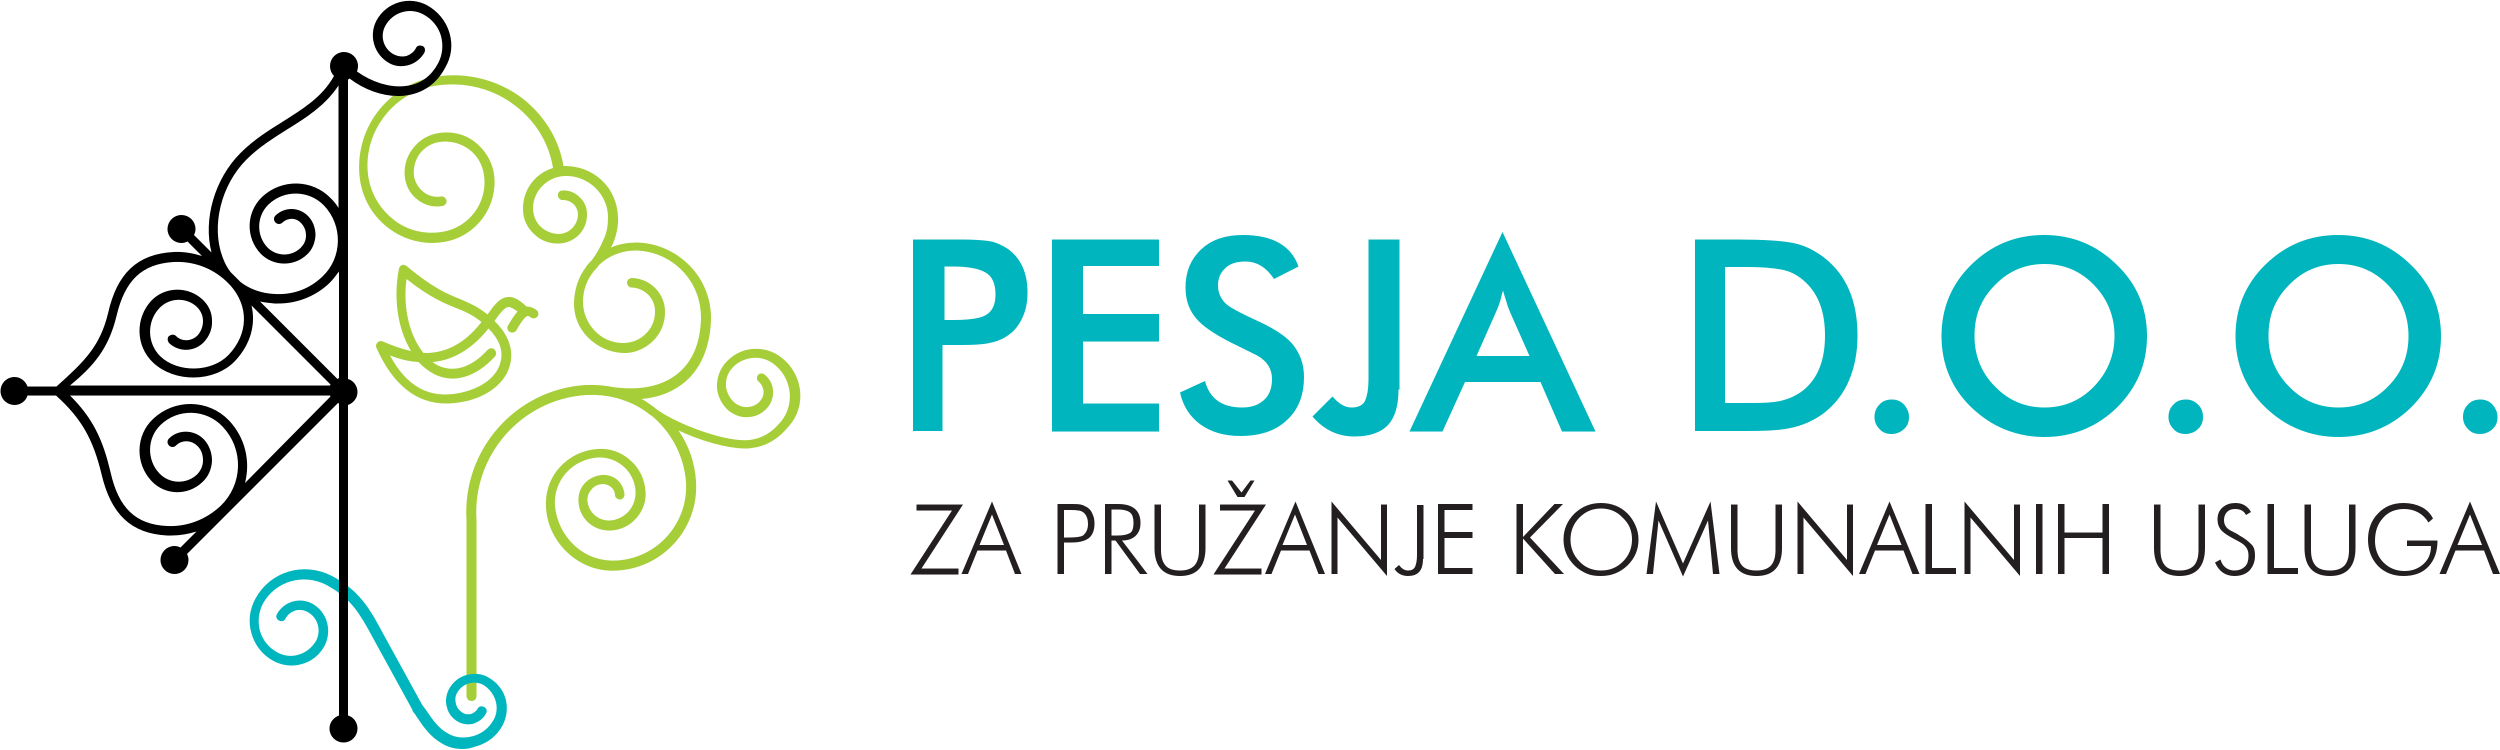
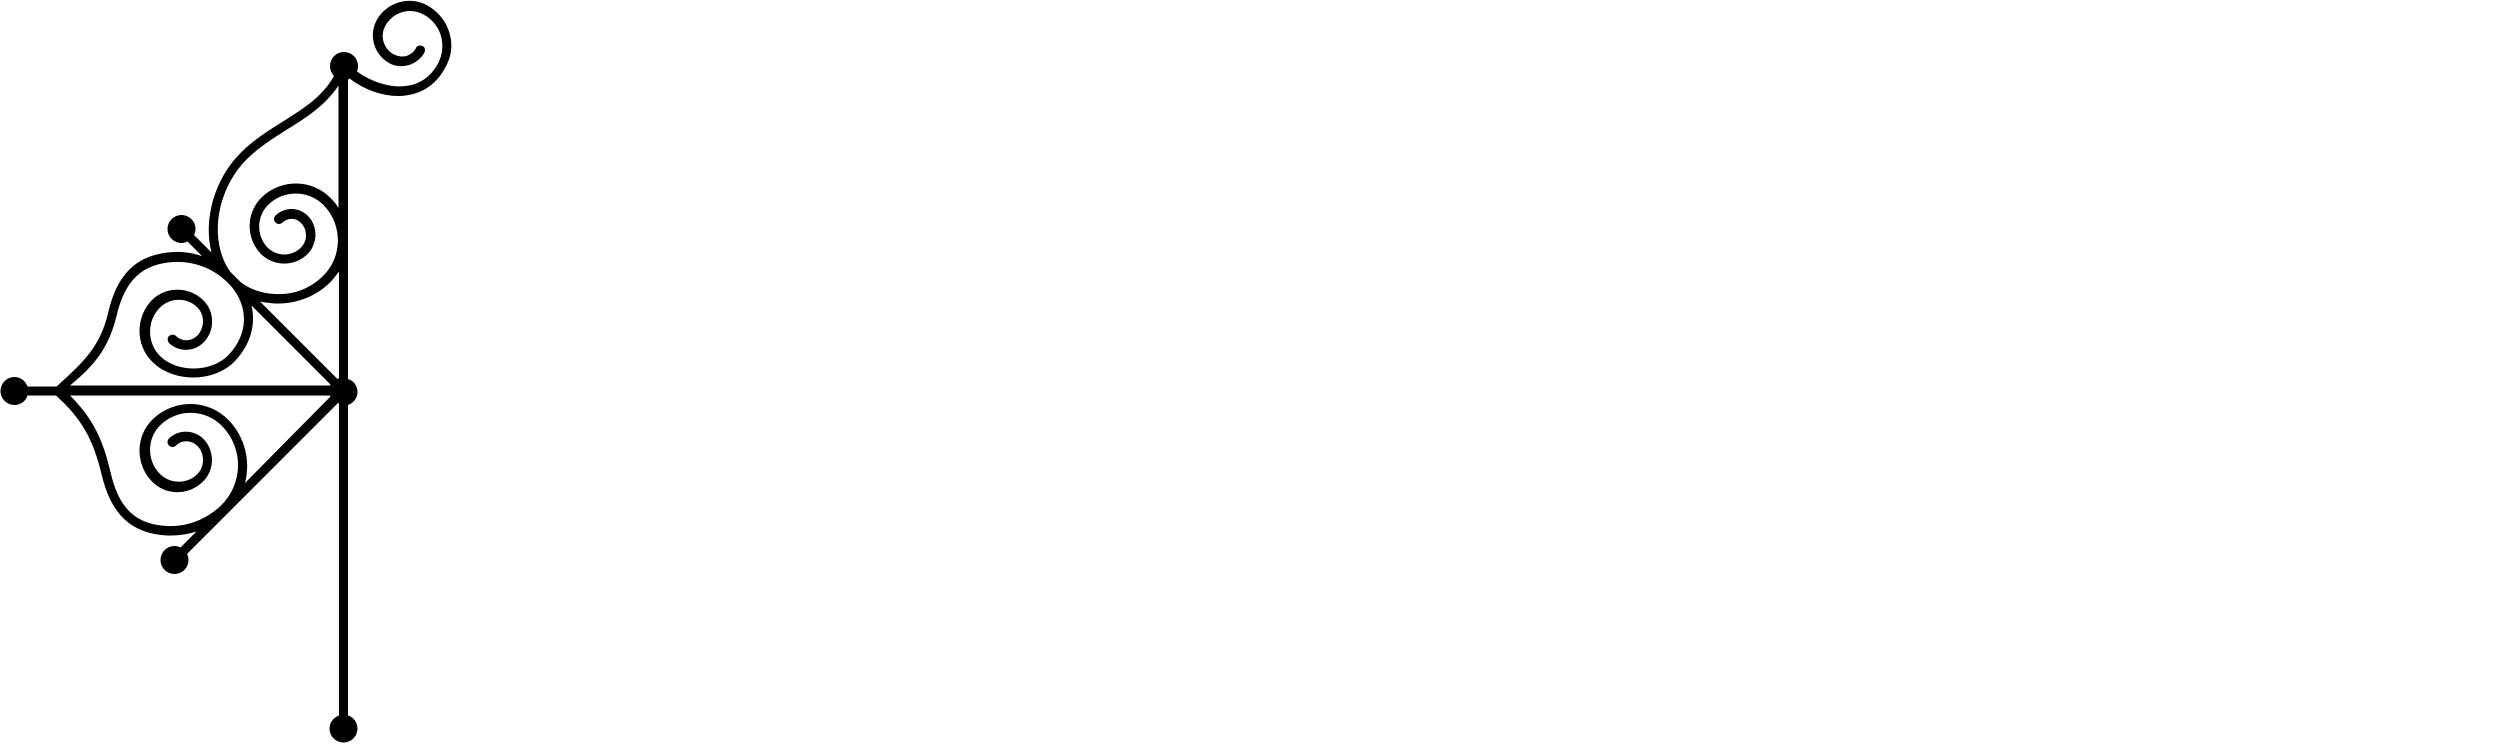
<svg xmlns="http://www.w3.org/2000/svg" version="1.1" id="Layer_1" x="0px" y="0px" viewBox="0 0 500 150" style="enable-background:new 0 0 500 150;" xml:space="preserve">
  <style type="text/css">
	.st0{fill:#A6CE39;}
	.st1{fill:#00B6BE;}
	.st2{fill:#00B5BD;}
	.st3{fill:#231F20;}
</style>
  <g>
    <g>
      <g>
-         <path class="st0" d="M156.4,71.6c-1.7-1.4-3.8-2-6-1.8s-4.1,1.3-5.5,3c-1.1,1.4-1.6,3.1-1.5,4.9c0.2,1.8,1.1,3.4,2.4,4.5     c1.2,0.9,2.6,1.4,4.1,1.2c1.5-0.1,2.8-0.9,3.7-2c0.8-1,1.1-2.2,1-3.4c-0.1-1.2-0.7-2.3-1.7-3.1c-0.4-0.3-1-0.3-1.3,0.1     s-0.3,1,0.1,1.3c0.5,0.4,0.9,1.1,1,1.8c0.1,0.7-0.1,1.4-0.6,2c-0.6,0.8-1.5,1.2-2.4,1.3c-1,0.1-1.9-0.2-2.7-0.8     c-1-0.8-1.6-2-1.8-3.2c-0.1-1.3,0.2-2.5,1-3.5c1-1.3,2.5-2.1,4.2-2.3s3.3,0.3,4.6,1.4c3.4,2.8,4,7.9,1.2,11.3     c-1.8,2.2-3.8,3.4-6.3,3.7c-4.5,0.5-13.9-2.9-18.4-6c-0.4-0.3-0.8-0.7-1.3-1c-0.6-0.4-1.2-0.9-1.9-1.2c3.5-0.3,6.5-1.5,8.8-3.5     c3.2-2.8,4.9-7,5.1-12.3c0.1-4.1-1.4-7.9-4.2-10.8c-2.8-2.9-6.6-4.6-10.6-4.7c-1.8,0-3.6,0.3-5.2,1c0.1-0.3,0.3-0.5,0.4-0.8     c0.7-1.7,1.1-3.5,1-5.3c-0.1-2.8-1.2-5.4-3.2-7.3c-2-1.9-4.6-2.9-7.4-2.9c-0.1,0-0.2,0-0.3,0c-0.9-5.4-3.9-10.2-8.3-13.6     c-4.8-3.6-11-5.2-17-4.3c-4.8,0.7-9,3.3-11.9,7.1S71.3,31.2,72,36c0.6,3.9,2.6,7.3,5.8,9.7c2.5,1.9,5.6,2.9,8.7,2.9     c0.7,0,1.5-0.1,2.2-0.2c6.5-1,11-7.1,10.1-13.6C98.4,32.2,97,30,95,28.4s-4.7-2.2-7.2-1.8c-2.1,0.3-4,1.4-5.3,3.2     c-1.3,1.7-1.8,3.8-1.5,5.9c0.3,1.8,1.2,3.3,2.6,4.3c1.4,1.1,3.2,1.5,4.9,1.2c0.5-0.1,0.9-0.6,0.8-1.1s-0.6-0.9-1.1-0.8     c-1.2,0.2-2.5-0.1-3.5-0.9c-1-0.8-1.6-1.8-1.9-3.1c-0.2-1.6,0.2-3.2,1.1-4.5c1-1.3,2.4-2.2,4-2.4c2.1-0.3,4.1,0.2,5.8,1.4     c1.7,1.2,2.8,3.1,3.1,5.2c0.8,5.5-3,10.6-8.5,11.4c-3.4,0.5-6.8-0.3-9.5-2.4s-4.5-5-5.1-8.4c-0.7-4.3,0.4-8.6,3-12.1     s6.4-5.8,10.7-6.4c5.5-0.8,11.2,0.6,15.6,4c4.1,3.1,6.8,7.5,7.6,12.5c-3.6,1.1-6.1,4.4-6,8.3c0,1.9,0.8,3.6,2.2,4.9     c1.3,1.3,3.1,2,5,1.9c3.2-0.1,5.7-2.7,5.6-5.9c0-1.3-0.5-2.5-1.5-3.4c-0.9-0.9-2.2-1.4-3.4-1.3c-0.5,0-1,0.4-0.9,1     c0,0.5,0.5,1,1,0.9c0.8,0,1.5,0.3,2.1,0.8c0.5,0.5,0.9,1.3,0.9,2c0,2.1-1.6,3.9-3.8,4c-1.3,0-2.6-0.5-3.6-1.4s-1.5-2.2-1.6-3.5     c-0.1-3.6,2.8-6.6,6.4-6.7c2.2-0.1,4.4,0.8,6,2.3s2.6,3.7,2.6,5.9c0,1.6-0.2,3.1-0.9,4.5c-0.5,1.3-1.4,2.9-2.3,4.1     c-0.3,0.3-0.7,0.7-1,1.1l0,0c-0.1,0.1-0.2,0.2-0.2,0.3c-1.5,2-2.3,4.4-2.4,7c-0.1,2.7,0.9,5.2,2.8,7.1s4.4,3,7,3.1     c2.2,0.1,4.3-0.8,5.9-2.3s2.5-3.6,2.5-5.8c0.1-3.7-2.9-6.8-6.6-6.9c-0.5,0-1,0.4-1,0.9s0.4,1,0.9,1c2.7,0.1,4.8,2.3,4.7,4.9     c0,1.7-0.7,3.3-1.9,4.4c-1.2,1.2-2.8,1.8-4.5,1.8c-2.2,0-4.2-0.9-5.7-2.5s-2.3-3.6-2.3-5.8c0-2.3,0.8-4.4,2.2-6.1     c0.3-0.3,0.7-0.7,1-1.2c2-1.9,4.6-2.9,7.4-2.9c3.5,0.1,6.8,1.5,9.3,4.1s3.7,5.9,3.7,9.4c-0.1,4.8-1.6,8.5-4.4,10.9     c-3,2.6-7.3,3.6-12.5,3l0,0c-0.1,0-0.1,0-0.2,0c-1.9-0.4-4-0.6-6-0.5c-14.1,0.9-24.7,13.1-23.8,27.1v35.1c0,0.5,0.4,1,1,1     s1-0.4,1-1v-35.1c-0.9-13,9-24.3,22-25.1c2.1-0.1,4.1,0.1,6,0.6c0.3,0.1,0.6,0.2,1,0.3c0.9,0.3,1.9,0.7,2.9,1.2     c0.6,0.3,1.2,0.7,1.8,1.1c0.1,0.1,0.3,0.2,0.4,0.3c0.3,0.2,0.6,0.5,1,0.7c3.8,3.2,6.4,7.9,6.8,13.2c0.5,8.1-5.6,15.2-13.8,15.7     c-3.1,0.2-6.1-0.8-8.4-2.9s-3.7-4.9-4-8c-0.2-2.4,0.6-4.8,2.2-6.6c1.6-1.8,3.8-2.9,6.3-3.1c1.9-0.1,3.7,0.5,5.2,1.8     c1.4,1.2,2.3,3,2.4,4.9c0.1,1.5-0.4,2.9-1.3,4c-1,1.1-2.3,1.8-3.8,1.9c-2.3,0.1-4.3-1.6-4.5-3.9c-0.1-0.9,0.2-1.6,0.8-2.3     c0.5-0.7,1.3-1,2.2-1.1c0.6,0,1.2,0.2,1.7,0.6s0.8,1,0.8,1.6c0,0.5,0.5,0.9,1,0.9s0.9-0.5,0.9-1c-0.1-1.1-0.6-2.2-1.4-2.9     s-2-1.1-3.1-1c-1.3,0.1-2.6,0.7-3.5,1.7s-1.3,2.3-1.2,3.7c0.2,3.4,3.1,5.9,6.5,5.7c2-0.1,3.8-1,5.1-2.5c1.3-1.5,2-3.4,1.8-5.4     c-0.2-2.4-1.2-4.6-3.1-6.2c-1.8-1.6-4.1-2.4-6.5-2.2c-3,0.2-5.6,1.5-7.6,3.7s-2.9,5.1-2.7,8c0.2,3.6,1.9,6.9,4.6,9.3     s6.2,3.6,9.8,3.3c9.2-0.6,16.2-8.6,15.6-17.8c-0.2-3.8-1.5-7.3-3.5-10.2c4.3,2,9.6,3.6,13.4,3.6c0.4,0,0.9,0,1.2-0.1     c2.9-0.3,5.4-1.8,7.5-4.4C161.3,81.3,160.7,75,156.4,71.6z" />
-         <path class="st0" d="M102,73c0.8-3-0.3-6.1-3.1-8.8c1.1-1.6,2.1-2.8,2.8-2.8c0.4,0,1,0.3,1.8,0.9c-0.6,0.7-1.2,1.6-1.9,2.8     c-0.3,0.4-0.1,1.1,0.4,1.3c0.1,0.1,0.3,0.1,0.5,0.1c0.3,0,0.7-0.2,0.8-0.5c0.4-0.7,1.5-2.6,2.2-2.8c0.2,0,0.4,0.1,0.7,0.3     c0.4,0.3,1,0.2,1.3-0.2s0.2-1-0.2-1.3c-0.7-0.5-1.3-0.7-2-0.7c-1.5-1.4-2.6-2-3.7-1.9c-1.6,0.1-2.6,1.4-4.1,3.5     c-2.1-1.7-3.7-2.3-5.5-3.1c-2.5-1-5.3-2.1-10.7-6.6C81,53,80.7,52.9,80.4,53s-0.5,0.4-0.6,0.7c-1.2,6.1-0.2,12.2,2.4,16.5     c-1.9-0.4-3.8-1.1-5.6-1.9c-0.4-0.2-0.8-0.1-1.1,0.2c-0.3,0.3-0.4,0.7-0.2,1.1c3.3,7.4,8,11.1,13.9,11.1c1,0,2.1-0.1,3.2-0.3     C97.4,79.5,101.1,76.6,102,73z M81.3,55.8c4.8,3.8,7.7,4.9,9.9,5.8c1.8,0.7,3.2,1.3,5.1,2.8c-3.7,4.8-7.8,6.3-11.6,6.2     C82.1,67.4,80.5,62,81.3,55.8z M91.9,78.6c-6,1.2-10.5-1.2-13.9-7.5c1.8,0.7,3.7,1.2,5.7,1.3c0.9,1,2,1.8,3.1,2.4     c3.9,2,8.3,0.7,12.2-3.5c0.3-0.4,0.3-1-0.1-1.4s-1-0.3-1.4,0.1c-3.2,3.5-6.7,4.6-9.9,3.1c-0.4-0.2-0.7-0.4-1.1-0.7     c3.7-0.3,7.6-2.2,11.2-6.7c2.2,2.2,3,4.5,2.4,6.7C99.4,75.4,96.3,77.7,91.9,78.6z" />
-       </g>
-       <path class="st1" d="M92.5,149.8c-1.4,0-2.8-0.3-4.1-1.1c-2.3-1.3-3.7-3.3-5.1-5.4c-0.2-0.4-0.5-0.7-0.8-1.1c0,0,0,0,0-0.1    s0,0,0-0.1l-7.9-14.4c-2.6-4.8-4.3-7.9-9.3-10.6c-4.6-2.4-10.2-0.8-12.7,3.7c-0.9,1.7-1.1,3.7-0.6,5.5s1.8,3.4,3.5,4.3    c1.3,0.7,2.9,0.9,4.3,0.4c1.4-0.4,2.6-1.4,3.4-2.7c1.1-2.1,0.4-4.7-1.7-5.8c-1.6-0.9-3.5-0.3-4.4,1.3c-0.2,0.5-0.8,0.7-1.3,0.4    c-0.5-0.2-0.7-0.8-0.4-1.3c1.4-2.5,4.5-3.4,7-2.1c3,1.6,4.1,5.4,2.5,8.5c-1,1.8-2.6,3.1-4.5,3.6c-1.9,0.6-4,0.3-5.7-0.6    c-2.2-1.2-3.7-3.1-4.4-5.5c-0.7-2.4-0.4-4.8,0.8-7c3-5.5,9.7-7.4,15.3-4.5c5.5,2.9,7.6,6.6,10.1,11.3l7.9,14.4    c0.2,0.3,0.5,0.7,0.8,1.1c1.3,1.9,2.5,3.7,4.4,4.7c1.5,0.9,3.3,1,5.1,0.5c1.7-0.5,3.1-1.6,4-3.2c0.7-1.2,0.8-2.6,0.4-3.9    c-0.4-1.3-1.3-2.4-2.4-3.1c-0.9-0.5-2-0.6-3-0.3s-1.8,1-2.3,1.9c-0.4,0.7-0.4,1.5-0.2,2.2c0.2,0.8,0.7,1.4,1.4,1.8    c0.5,0.3,1.1,0.3,1.6,0.2c0.5-0.2,1-0.5,1.3-1c0.2-0.5,0.8-0.7,1.3-0.4c0.5,0.2,0.7,0.8,0.4,1.3c-0.5,1-1.4,1.6-2.4,2    c-1,0.3-2.1,0.2-3.1-0.3c-1.1-0.6-2-1.6-2.3-2.9c-0.4-1.2-0.2-2.5,0.4-3.7c0.8-1.4,2-2.4,3.5-2.8c1.5-0.4,3.1-0.3,4.4,0.5    c1.6,0.9,2.9,2.4,3.4,4.2s0.3,3.7-0.6,5.4c-1.1,2-2.9,3.5-5.1,4.1C94.1,149.7,93.3,149.8,92.5,149.8z" />
+         </g>
      <path d="M89.9,6.6c-0.7-2.4-2.3-4.3-4.4-5.5c-3.6-2-8.2-0.7-10.2,3c-1.6,3-0.5,6.8,2.5,8.5c1.2,0.7,2.6,0.8,4,0.4    c1.3-0.4,2.4-1.3,3.1-2.5c0.2-0.5,0.1-1.1-0.4-1.3s-1.1-0.1-1.3,0.4c-0.4,0.8-1.1,1.3-1.9,1.6c-0.8,0.2-1.7,0.1-2.5-0.3    c-2.1-1.1-2.9-3.7-1.7-5.8c1.5-2.7,4.9-3.7,7.6-2.2c1.7,0.9,3,2.5,3.5,4.3c0.5,1.9,0.3,3.8-0.6,5.5c-1.4,2.6-3.6,4.2-6.5,4.5    c-3.1,0.4-6.8-0.8-9.7-2.9c0.1-0.3,0.2-0.7,0.2-1.1c0-1.6-1.3-2.8-2.8-2.8c-1.6,0-2.8,1.3-2.8,2.8c0,0.8,0.3,1.5,0.8,2    c-2.4,4.3-6.3,6.6-10.2,9.1c-2.9,1.8-5.8,3.6-8.5,6.3c-5.2,5.2-7.5,13.3-5.8,19.9L38.8,47c0.2-0.4,0.3-0.8,0.3-1.2    c0-1.6-1.3-2.8-2.8-2.8c-1.6,0-2.8,1.3-2.8,2.8c0,1.6,1.3,2.8,2.8,2.8c0.4,0,0.8-0.1,1.2-0.3l2.9,2.9c-1.9-0.6-3.8-0.9-5.7-0.8    c-7.2,0.4-11.3,4.2-13.1,12.3C20,69.2,17,72.2,11.3,77.3H5.5c-0.4-1.1-1.4-1.9-2.6-1.9c-1.6,0-2.8,1.3-2.8,2.8    c0,1.6,1.3,2.8,2.8,2.8c1.2,0,2.3-0.8,2.6-1.9h5.7c5.1,4.6,7.4,8.7,9.1,15.7c1.9,8.1,5.9,11.9,13.1,12.3c0.3,0,0.6,0,0.9,0    c1.7,0,3.4-0.3,5-0.8l-3.2,3.2c-0.4-0.2-0.8-0.3-1.2-0.3c-1.6,0-2.8,1.3-2.8,2.8c0,1.6,1.3,2.8,2.8,2.8c1.6,0,2.8-1.3,2.8-2.8    c0-0.4-0.1-0.8-0.3-1.2l30.2-30.2c0.1,0,0.1,0.1,0.2,0.1v62.4c-1.1,0.4-1.9,1.4-1.9,2.6c0,1.6,1.3,2.8,2.8,2.8    c1.6,0,2.8-1.3,2.8-2.8c0-1.2-0.8-2.3-1.9-2.6V81c1.1-0.4,1.9-1.4,1.9-2.6s-0.8-2.3-1.9-2.6V15.9c0.1,0,0.2-0.1,0.3-0.2    c2.9,2.2,6.4,3.5,9.7,3.5c0.5,0,1,0,1.5-0.1c3.4-0.4,6.2-2.3,7.9-5.5C90.3,11.4,90.6,9,89.9,6.6z M49.3,31.9    c2.5-2.5,5.4-4.3,8.1-6c3.7-2.3,7.6-4.7,10.3-8.8v24.5c-0.4-0.7-0.9-1.3-1.5-1.9c-3.7-3.9-9.9-4-13.8-0.3    c-3.2,3.1-3.3,8.1-0.3,11.3c2.5,2.6,6.7,2.7,9.3,0.2c1.1-1,1.6-2.4,1.7-3.8c0-1.5-0.5-2.9-1.5-3.9c-1.8-1.8-4.6-1.9-6.5-0.1    c-0.4,0.4-0.4,1,0,1.4s1,0.4,1.4,0c1.1-1,2.7-1,3.7,0.1c0.7,0.7,1,1.6,1,2.5c0,1-0.4,1.8-1.1,2.5c-1.9,1.8-4.8,1.7-6.6-0.1    c-2.3-2.4-2.2-6.3,0.2-8.6c3.1-3,8.1-2.9,11.1,0.2c3.8,4,3.7,10.4-0.3,14.2c-2.6,2.5-5.9,3.7-9.5,3.5c-2.7-0.1-5.1-1-6.9-2.4l-2-2    c-0.7-0.9-1.2-1.9-1.6-3C42.2,45.2,44.2,37,49.3,31.9z M23.3,63.2C25,56,28.4,52.8,34.7,52.4c4-0.2,7.7,1.2,10.5,3.8    c0.3,0.3,0.6,0.6,0.9,0.9c3.7,4.2,3.6,9.7-0.4,13.9c-3.4,3.5-10.1,3.6-13.6,0.3c-2.7-2.6-2.8-7-0.2-9.7c2-2.1,5.4-2.2,7.5-0.2    c0.8,0.8,1.2,1.8,1.2,2.8c0,1.1-0.4,2.1-1.1,2.9c-1.2,1.2-3.1,1.3-4.3,0.1c-0.4-0.4-1-0.3-1.4,0c-0.4,0.4-0.3,1,0,1.4    c2,1.9,5.1,1.8,7-0.2c1.1-1.2,1.7-2.7,1.6-4.3c0-1.6-0.7-3.1-1.9-4.2c-2.9-2.7-7.5-2.6-10.2,0.2c-3.3,3.5-3.2,9.1,0.3,12.4    c4.3,4.1,12.3,4,16.4-0.3c3.1-3.3,4.2-7.3,3.3-11.1l15.8,15.8c0,0.1-0.1,0.1-0.1,0.2H14C18.7,73.2,21.7,69.8,23.3,63.2z M49,96.6    c1.1-4.3,0.1-9-3.2-12.5c-4.1-4.3-10.9-4.4-15.2-0.3c-3.5,3.3-3.6,8.9-0.3,12.4c2.7,2.9,7.3,3,10.2,0.2c1.2-1.1,1.8-2.6,1.9-4.2    c0-1.6-0.5-3.1-1.6-4.3c-1.9-2-5.1-2.1-7-0.2c-0.4,0.4-0.4,1,0,1.4s1,0.4,1.4,0c1.2-1.2,3.1-1.1,4.3,0.1c0.8,0.8,1.1,1.8,1.1,2.9    s-0.5,2.1-1.2,2.8c-2.1,2-5.5,1.9-7.5-0.2c-2.6-2.7-2.5-7.1,0.2-9.7c3.5-3.4,9.1-3.2,12.4,0.3c4.3,4.5,4.1,11.6-0.4,15.9    c-2.9,2.7-6.7,4.2-10.7,4c-6.3-0.3-9.7-3.6-11.3-10.8c-1.6-6.8-3.7-10.9-8.1-15.3h52c0,0.1,0.1,0.2,0.1,0.2L49,96.6z M67.5,75.8    L52,60.3c0.9,0.2,1.9,0.3,2.9,0.4c0.3,0,0.5,0,0.8,0c3.8,0,7.5-1.5,10.2-4.1c0.7-0.7,1.3-1.5,1.9-2.3v21.3    C67.7,75.7,67.6,75.7,67.5,75.8z" />
    </g>
-     <path class="st2" d="M205.5,58.5c0,1.9-0.3,3.5-1,5c-0.7,1.5-1.6,2.7-2.8,3.5c-1.2,0.9-2.6,1.4-4.3,1.7c-1.1,0.2-2.9,0.3-5.3,0.3   h-1.2h-2.4v17.2h-5.9V47.9h8.2h1.2c2.4,0,4.3,0.1,5.7,0.3c1.4,0.2,2.7,0.8,3.9,1.6C204.2,51.7,205.5,54.6,205.5,58.5L205.5,58.5z    M199.1,58.9c0-2.2-0.7-3.7-2-4.4c-1.3-0.8-3.6-1.2-6.6-1.2h-1.6V64h1.6c3.2,0,5.4-0.3,6.5-0.9C198.4,62.4,199.1,61,199.1,58.9   L199.1,58.9z M231.8,86.3h-21.4V47.9h21.4v5.3h-15.2v9.6h15.2v5.5h-15.2v12.4h15.2V86.3L231.8,86.3z M260.8,75.4   c0,3.6-1.1,6.5-3.4,8.6c-2.3,2.2-5.4,3.2-9.3,3.2c-3.3,0-5.9-0.8-8-2.3c-2.1-1.5-3.5-3.7-4.1-6.4l5-2.3c0.9,3.5,3.4,5.3,7.4,5.3   c1.9,0,3.3-0.5,4.4-1.5c1.1-1,1.6-2.4,1.6-4.2c0-1.9-0.9-3.5-2.8-4.6c-0.3-0.2-1.6-0.8-4-2c-3.8-1.8-6.4-3.5-7.8-4.9   c-1.8-1.8-2.7-4-2.7-6.8c0-3.1,1-5.6,3.1-7.6c2.1-2,4.9-2.9,8.4-2.9c5.9,0,9.6,2.1,11.1,6.3l-4.9,2.5c-1.5-2.3-3.4-3.5-5.7-3.5   c-1.7,0-3.1,0.4-4,1.3c-1,0.9-1.5,2-1.5,3.5c0,1.6,0.7,3,2,4c0.8,0.6,2.5,1.5,5.3,2.8c3.6,1.6,6.1,3.2,7.5,4.8   C260,70.6,260.8,72.8,260.8,75.4L260.8,75.4z M279.7,77.9c0,3.2-0.7,5.6-2.1,7.1c-1.4,1.5-3.7,2.3-6.7,2.3c-3.3,0-6.1-1.3-8.4-4   l4-4c1.3,1.5,2.5,2.2,3.8,2.2c1.3,0,2.2-0.4,2.7-1.3c0.4-0.9,0.7-2.3,0.7-4.3V47.9h6.2V77.9L279.7,77.9z M319.1,86.3l-6.7,0   l-4.3-9.9H293l-4.5,9.9h-6.6l18.6-39.9L319.1,86.3L319.1,86.3z M305.9,71.2l-3.9-8.8c-0.2-0.5-0.5-1.2-0.7-2   c-0.3-0.9-0.5-1.6-0.7-2.3c-0.2,0.7-0.4,1.3-0.5,1.9c-0.3,1-0.6,1.8-0.9,2.4l-3.9,8.8H305.9L305.9,71.2z M371.5,67.1   c0,3.4-0.6,6.4-1.7,9c-1.1,2.6-2.8,4.8-5,6.5c-2,1.5-4.4,2.6-7.2,3.1c-2,0.4-4.8,0.5-8.5,0.5h-1.7h-8.4V47.9h8.4   c5.7,0,9.6,0.3,11.7,0.8c2.1,0.5,4,1.5,5.7,2.8C369.3,55,371.5,60.2,371.5,67.1L371.5,67.1z M365,67.1c0-4.9-1.4-8.6-4.4-11.1   c-1.3-1.1-2.7-1.8-4.4-2.1c-1.6-0.3-3.8-0.5-6.6-0.5h-2.3h-2.3v27.2h2.3h3c2.5,0,4.4-0.1,5.7-0.4c1.8-0.4,3.3-1.1,4.6-2.1   C363.6,75.7,365,72,365,67.1L365,67.1z M381.8,83.4c0,1-0.3,1.8-1,2.4c-0.6,0.6-1.5,1-2.5,1c-1,0-1.8-0.3-2.4-1   c-0.7-0.7-1-1.5-1-2.4c0-1,0.3-1.8,1-2.5c0.6-0.7,1.5-1,2.5-1c0.9,0,1.7,0.3,2.4,1C381.4,81.6,381.8,82.4,381.8,83.4L381.8,83.4z    M429.4,67.2c0,5.6-2,10.3-6,14.3c-4,3.9-8.9,5.9-14.5,5.9c-2.8,0-5.4-0.5-7.9-1.5c-2.5-1-4.7-2.5-6.7-4.4c-2-1.9-3.5-4.1-4.5-6.5   c-1-2.4-1.5-5-1.5-7.8c0-5.6,2-10.4,6-14.3c4-3.9,8.8-5.9,14.5-5.9c5.7,0,10.5,2,14.5,5.9C427.4,56.8,429.4,61.6,429.4,67.2   L429.4,67.2z M422.9,67.2c0-4-1.4-7.4-4.1-10.2c-2.7-2.8-6-4.2-9.9-4.2c-3.9,0-7.2,1.4-9.9,4.2c-1.4,1.4-2.4,2.9-3.1,4.6   c-0.7,1.7-1,3.6-1,5.6c0,4,1.4,7.4,4.1,10.1c2.7,2.8,6,4.2,9.9,4.2c3.9,0,7.2-1.4,9.9-4.2C421.5,74.5,422.9,71.1,422.9,67.2   L422.9,67.2z M440.6,83.4c0,1-0.3,1.8-1,2.4c-0.6,0.6-1.5,1-2.5,1c-1,0-1.8-0.3-2.4-1c-0.7-0.7-1-1.5-1-2.4c0-1,0.3-1.8,1-2.5   c0.6-0.7,1.5-1,2.5-1c0.9,0,1.7,0.3,2.4,1C440.3,81.6,440.6,82.4,440.6,83.4L440.6,83.4z M488.2,67.2c0,5.6-2,10.3-6,14.3   c-4,3.9-8.9,5.9-14.5,5.9c-2.8,0-5.4-0.5-7.9-1.5c-2.5-1-4.7-2.5-6.7-4.4c-2-1.9-3.5-4.1-4.5-6.5c-1-2.4-1.5-5-1.5-7.8   c0-5.6,2-10.4,6-14.3c4-3.9,8.8-5.9,14.5-5.9c5.7,0,10.5,2,14.5,5.9C486.2,56.8,488.2,61.6,488.2,67.2L488.2,67.2z M481.7,67.2   c0-4-1.4-7.4-4.1-10.2c-2.7-2.8-6-4.2-9.9-4.2c-3.9,0-7.2,1.4-9.9,4.2c-1.4,1.4-2.4,2.9-3.1,4.6c-0.7,1.7-1,3.6-1,5.6   c0,4,1.4,7.4,4.1,10.1c2.7,2.8,6,4.2,9.9,4.2c3.9,0,7.2-1.4,9.9-4.2C480.4,74.5,481.7,71.1,481.7,67.2L481.7,67.2z M499.5,83.4   c0,1-0.3,1.8-1,2.4c-0.6,0.6-1.5,1-2.5,1c-1,0-1.8-0.3-2.4-1c-0.7-0.7-1-1.5-1-2.4c0-1,0.3-1.8,1-2.5c0.6-0.7,1.5-1,2.5-1   c0.9,0,1.7,0.3,2.4,1C499.1,81.6,499.5,82.4,499.5,83.4z" />
-     <path class="st3" d="M192.6,100.9l-8.3,12.8h7.4v1.2h-9.6l8.3-12.8h-7.1v-1.2H192.6L192.6,100.9z M204.3,114.8l-5.9-14.5l-6.1,14.5   l1.3,0l1.9-4.7h5.7l1.8,4.7L204.3,114.8L204.3,114.8z M200.8,109h-4.9l2.5-6.1L200.8,109L200.8,109z M218.9,104.7   c0,1.4-0.4,2.3-1.1,2.9c-0.8,0.6-1.9,0.9-3.5,0.9h-1.5v6.3h-1.3v-14h2.1h0.6c0.8,0,1.4,0,1.9,0.1c0.5,0.1,0.9,0.3,1.4,0.6   c0.4,0.3,0.8,0.7,1,1.3C218.8,103.4,218.9,104,218.9,104.7L218.9,104.7z M217.6,104.8c0-1-0.3-1.8-0.9-2.3   c-0.3-0.2-0.6-0.4-1.1-0.4c-0.4-0.1-1.1-0.1-1.9-0.1h-0.9v5.5h0.9c1.4,0,2.4-0.1,2.9-0.4C217.2,106.6,217.6,105.9,217.6,104.8   L217.6,104.8z M229.5,114.8l-1.5,0l-4.9-6.7h-0.8v6.7H221v-14h2.6c3,0,4.5,1.3,4.5,3.8c0,1.1-0.3,1.9-1,2.6   c-0.7,0.6-1.5,0.9-2.7,0.9L229.5,114.8L229.5,114.8z M226.7,104.6c0-1-0.2-1.7-0.7-2.1c-0.5-0.4-1.3-0.6-2.4-0.6h-1.3v5.2h1.3   c1.1,0,1.9-0.2,2.4-0.5C226.5,106.3,226.7,105.6,226.7,104.6L226.7,104.6z M241.1,109.6c0,3.7-1.7,5.6-5.1,5.6   c-3.4,0-5.1-1.9-5.1-5.6v-8.7h1.3v9.1c0,1.4,0.3,2.4,0.9,3.1c0.6,0.7,1.6,1,2.9,1c1.3,0,2.2-0.3,2.9-1c0.6-0.7,0.9-1.7,0.9-3.1   v-9.1h1.3V109.6L241.1,109.6z M253.2,100.9l-8.3,12.8h7.4v1.2h-9.6l8.3-12.8H244v-1.2H253.2L253.2,100.9z M250.9,96.1l-2,3.3h-1.4   l-2-3.3h0.9l1.9,2.4l1.8-2.4H250.9L250.9,96.1z M265,114.8l-5.9-14.5l-6.1,14.5l1.3,0l1.9-4.7h5.7l1.8,4.7L265,114.8L265,114.8z    M261.4,109h-4.9l2.5-6.1L261.4,109L261.4,109z M277.4,115.2l-9.9-11.7v11.3h-1.2v-14.5l9.9,11.7v-11.1h1.2V115.2L277.4,115.2z    M284.6,111.8c0,2.3-1,3.4-3,3.4c-1.2,0-2.1-0.5-2.7-1.4l0.9-0.8c0.5,0.7,1.1,1.1,1.8,1.1c0.7,0,1.1-0.2,1.4-0.7   c0.2-0.5,0.4-1.2,0.4-2.3v-10.1h1.3V111.8L284.6,111.8z M294.5,114.8h-6.9v-14h6.9v1.2h-5.6v4.4h5.6v1.2h-5.6v6h5.6V114.8   L294.5,114.8z M312.8,114.8l-1.8,0l-6.4-7.1v7.1h-1.3v-14h1.3v6.6l6.3-6.6h1.7l-6.6,6.7L312.8,114.8L312.8,114.8z M327.7,107.9   c0-1-0.2-1.9-0.6-2.8c-0.4-0.9-0.9-1.7-1.6-2.4c-1.4-1.4-3.2-2.1-5.3-2.1c-2.1,0-3.8,0.7-5.3,2.1c-1.4,1.4-2.2,3.1-2.2,5.2   c0,2,0.7,3.7,2.2,5.2c0.7,0.7,1.5,1.2,2.4,1.6c0.9,0.4,1.8,0.5,2.9,0.5c2.1,0,3.8-0.7,5.3-2.1C327,111.6,327.7,109.9,327.7,107.9   L327.7,107.9z M326.4,107.9c0,1.7-0.6,3.2-1.8,4.4c-1.2,1.2-2.6,1.8-4.4,1.8c-1.7,0-3.2-0.6-4.3-1.8c-1.2-1.2-1.8-2.7-1.8-4.4   c0-1.7,0.6-3.2,1.8-4.4c1.2-1.2,2.6-1.8,4.3-1.8c1.7,0,3.2,0.6,4.3,1.8C325.8,104.7,326.4,106.1,326.4,107.9L326.4,107.9z    M343.9,114.8h-1.3l-1-10.7l-5,11.2l-4.9-11.2l-1.1,10.7l-1.3,0l1.9-14.5l5.4,12.4l5.5-12.4L343.9,114.8L343.9,114.8z M356.4,109.6   c0,3.7-1.7,5.6-5.1,5.6c-3.4,0-5.1-1.9-5.1-5.6v-8.7h1.3v9.1c0,1.4,0.3,2.4,0.9,3.1c0.6,0.7,1.6,1,2.9,1c1.3,0,2.2-0.3,2.9-1   c0.6-0.7,0.9-1.7,0.9-3.1v-9.1h1.3V109.6L356.4,109.6z M370.6,115.2l-9.9-11.7v11.3h-1.2v-14.5l9.9,11.7v-11.1h1.2V115.2   L370.6,115.2z M383.9,114.8l-1.4,0l-1.8-4.7H375l-1.9,4.7l-1.3,0l6.1-14.5L383.9,114.8L383.9,114.8z M380.3,109l-2.4-6.1l-2.5,6.1   H380.3L380.3,109z M391.2,114.8h-6.1v-14h1.3v12.8h4.8V114.8L391.2,114.8z M404,115.2l-9.9-11.7v11.3h-1.2v-14.5l9.9,11.7v-11.1   h1.2V115.2L404,115.2z M408.5,114.8h-1.3v-14h1.3V114.8L408.5,114.8z M421.8,114.8h-1.3v-7.2h-7.6v7.2h-1.3v-14h1.3v5.7h7.6v-5.7   h1.3V114.8L421.8,114.8z M441,109.6c0,3.7-1.7,5.6-5.1,5.6c-3.4,0-5.1-1.9-5.1-5.6v-8.7h1.3v9.1c0,1.4,0.3,2.4,0.9,3.1   c0.6,0.7,1.6,1,2.9,1c1.3,0,2.2-0.3,2.9-1c0.6-0.7,0.9-1.7,0.9-3.1v-9.1h1.3V109.6L441,109.6z M451,111.1c0,1.3-0.4,2.2-1.1,3   c-0.7,0.7-1.7,1.1-3,1.1c-1.8,0-3.1-0.9-3.9-2.7l1.1-0.6c0.2,0.7,0.5,1.2,1,1.6c0.5,0.4,1.1,0.6,1.8,0.6c0.9,0,1.6-0.3,2.1-0.8   c0.5-0.5,0.7-1.2,0.7-2.2c0-0.8-0.2-1.4-0.7-1.9c-0.3-0.4-1-0.8-2-1.3c-1.3-0.7-2.1-1.2-2.6-1.7c-0.6-0.6-0.9-1.4-0.9-2.3   c0-1,0.3-1.8,1-2.4c0.7-0.6,1.5-0.9,2.6-0.9c1.4,0,2.4,0.6,3.1,1.8l-1,0.6c-0.4-0.8-1.1-1.2-2.2-1.2c-0.7,0-1.2,0.2-1.6,0.6   c-0.4,0.4-0.6,1-0.6,1.6c0,0.9,0.4,1.6,1.3,2.1c0.8,0.4,1.4,0.7,1.8,1c1.1,0.6,1.8,1.2,2.3,1.7C450.8,109.3,451,110.1,451,111.1   L451,111.1z M459.6,114.8h-6.1v-14h1.3v12.8h4.8V114.8L459.6,114.8z M471.1,109.6c0,3.7-1.7,5.6-5.1,5.6c-3.4,0-5.1-1.9-5.1-5.6   v-8.7h1.3v9.1c0,1.4,0.3,2.4,0.9,3.1c0.6,0.7,1.6,1,2.9,1c1.3,0,2.2-0.3,2.9-1c0.6-0.7,0.9-1.7,0.9-3.1v-9.1h1.3V109.6L471.1,109.6   z M487.5,108.1c0,2.2-0.6,3.9-1.8,5.2c-1.2,1.3-2.9,1.9-5,1.9c-2.1,0-3.8-0.7-5.1-2c-1.3-1.4-2-3.1-2-5.3c0-2.1,0.7-3.9,2-5.2   c1.3-1.4,3-2.1,5.1-2.1c1.4,0,2.6,0.3,3.6,0.8c1,0.5,1.8,1.3,2.3,2.3l-0.9,0.8c-1.1-1.8-2.8-2.7-4.9-2.7c-1.7,0-3.2,0.6-4.2,1.8   c-1.1,1.2-1.6,2.7-1.6,4.6c0,1.7,0.6,3.2,1.7,4.3c1.1,1.1,2.5,1.7,4.2,1.7c1.6,0,2.8-0.5,3.8-1.4c1-0.9,1.5-2.1,1.5-3.6h-4.8v-1.1   h6.2V108.1L487.5,108.1z M500,114.8l-1.4,0l-1.8-4.7h-5.7l-1.9,4.7l-1.3,0l6.1-14.5L500,114.8L500,114.8z M496.4,109l-2.4-6.1   l-2.5,6.1H496.4z" />
  </g>
</svg>